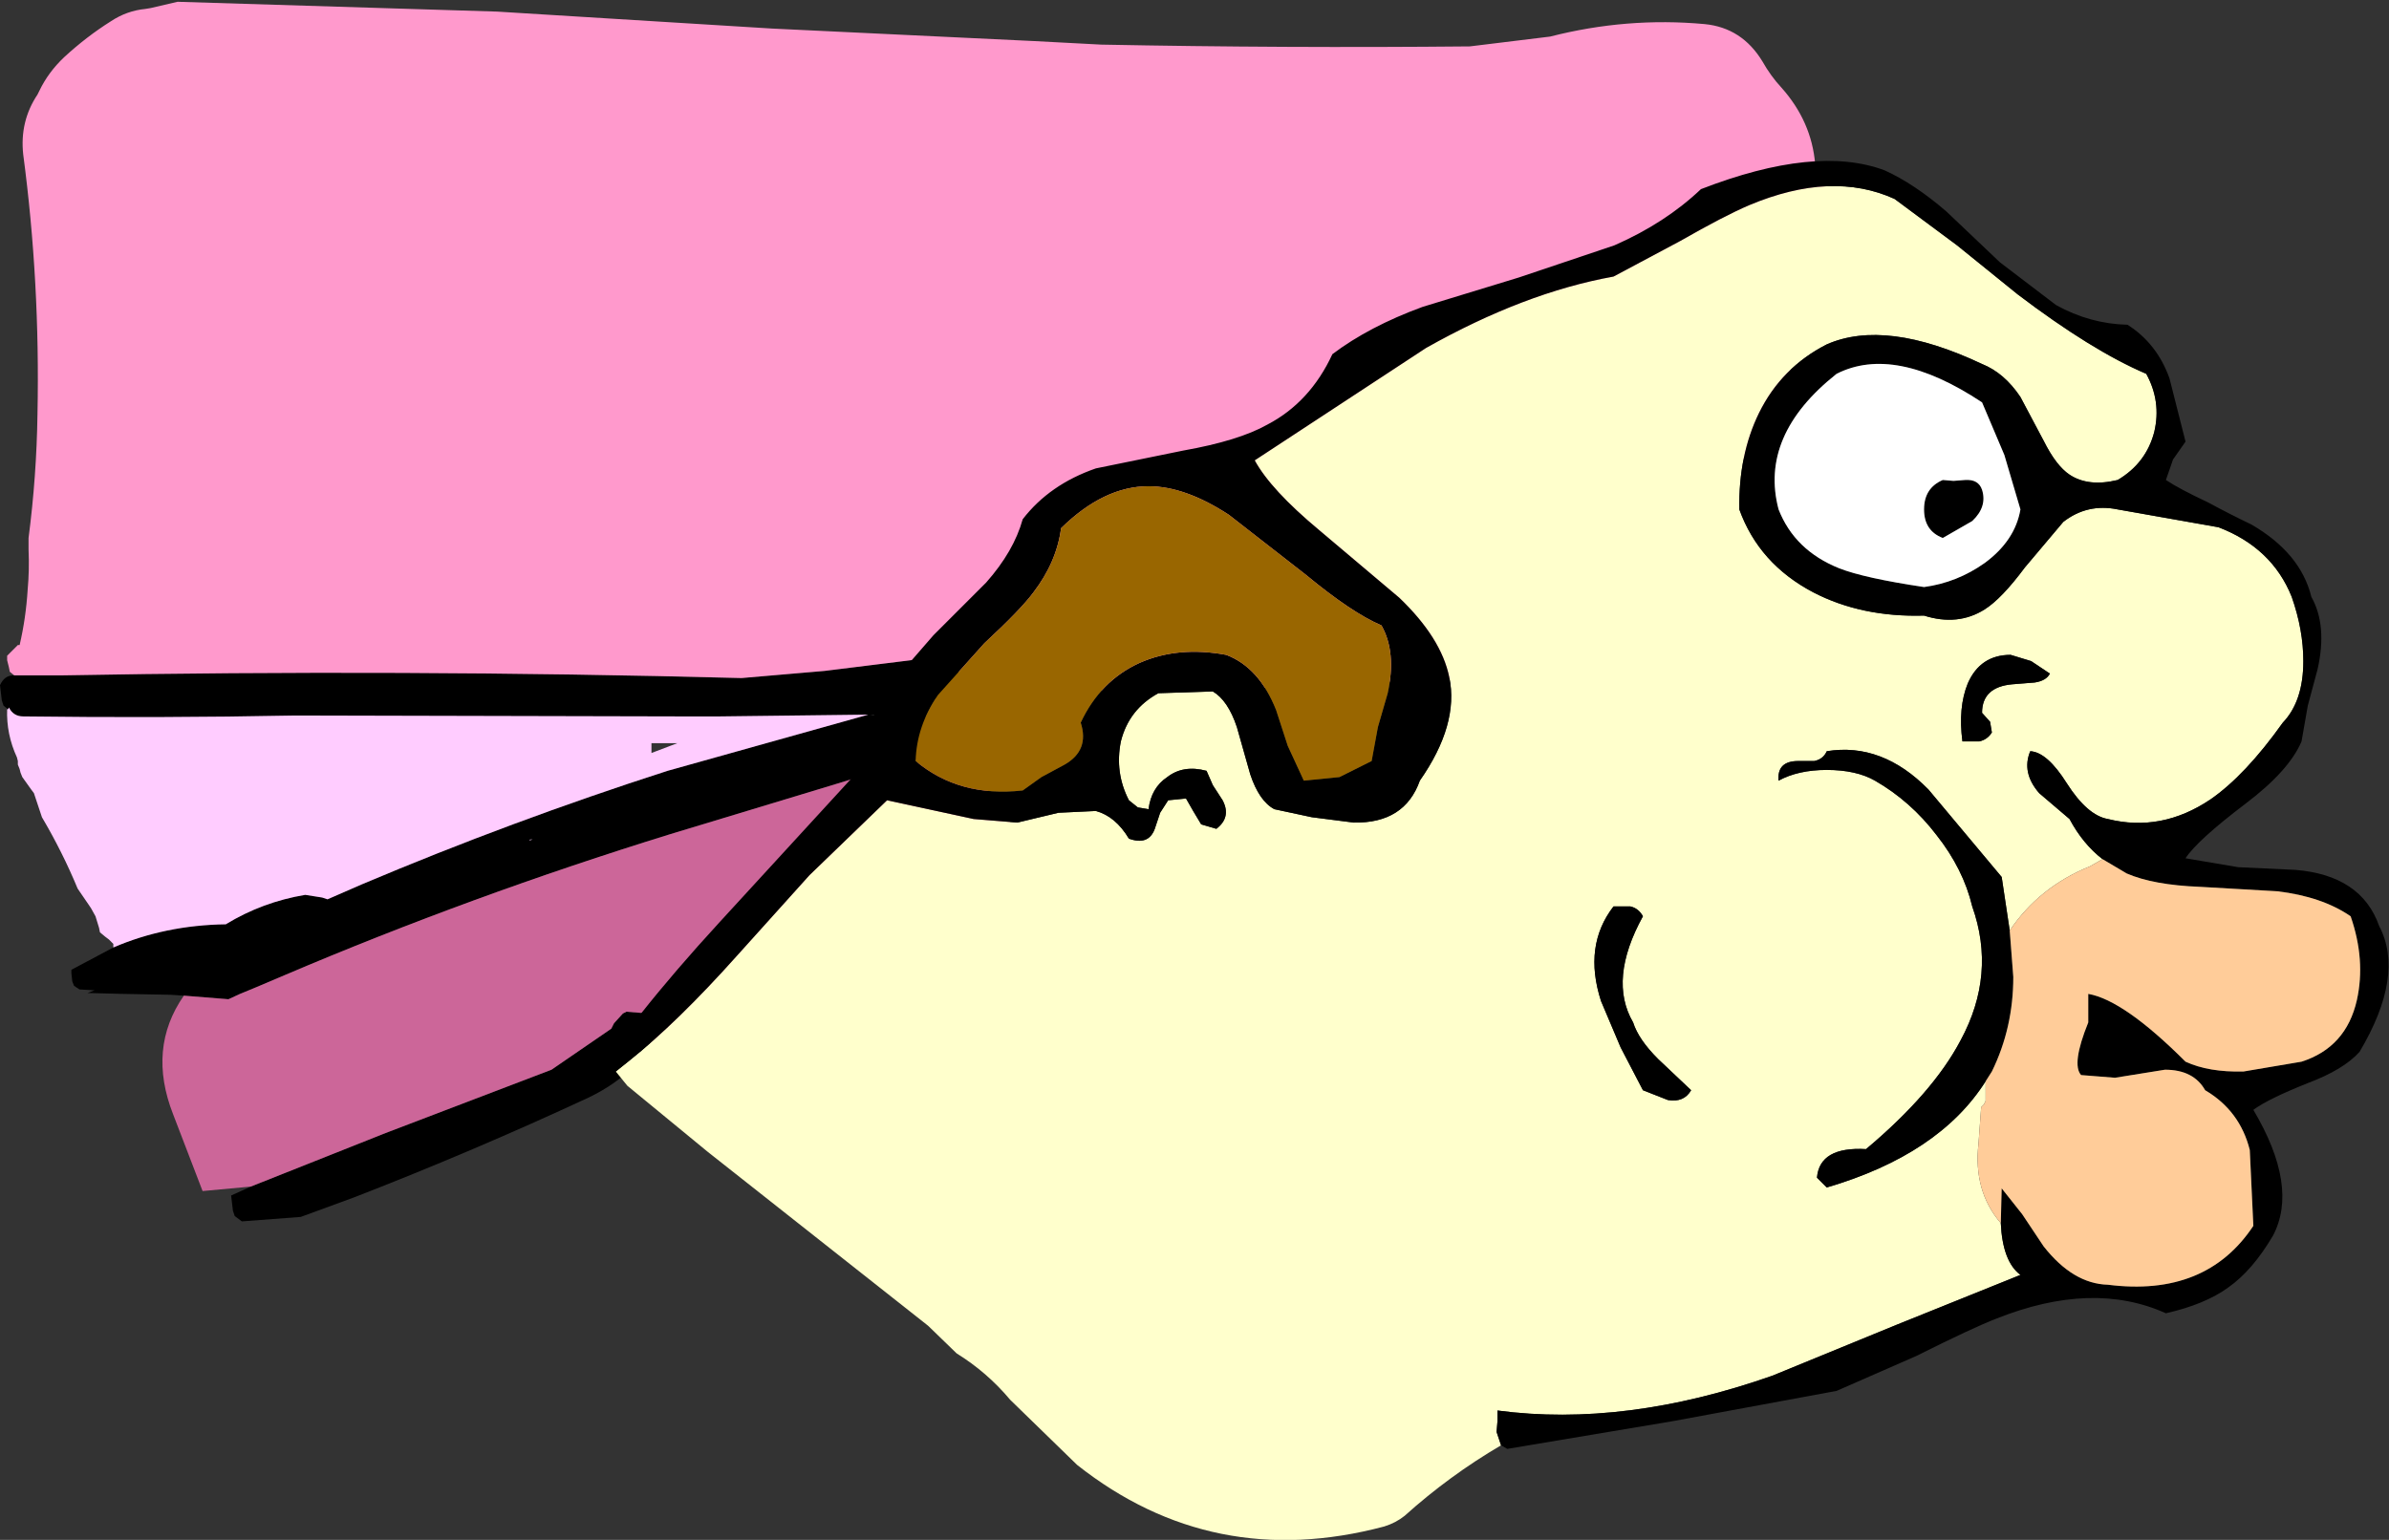
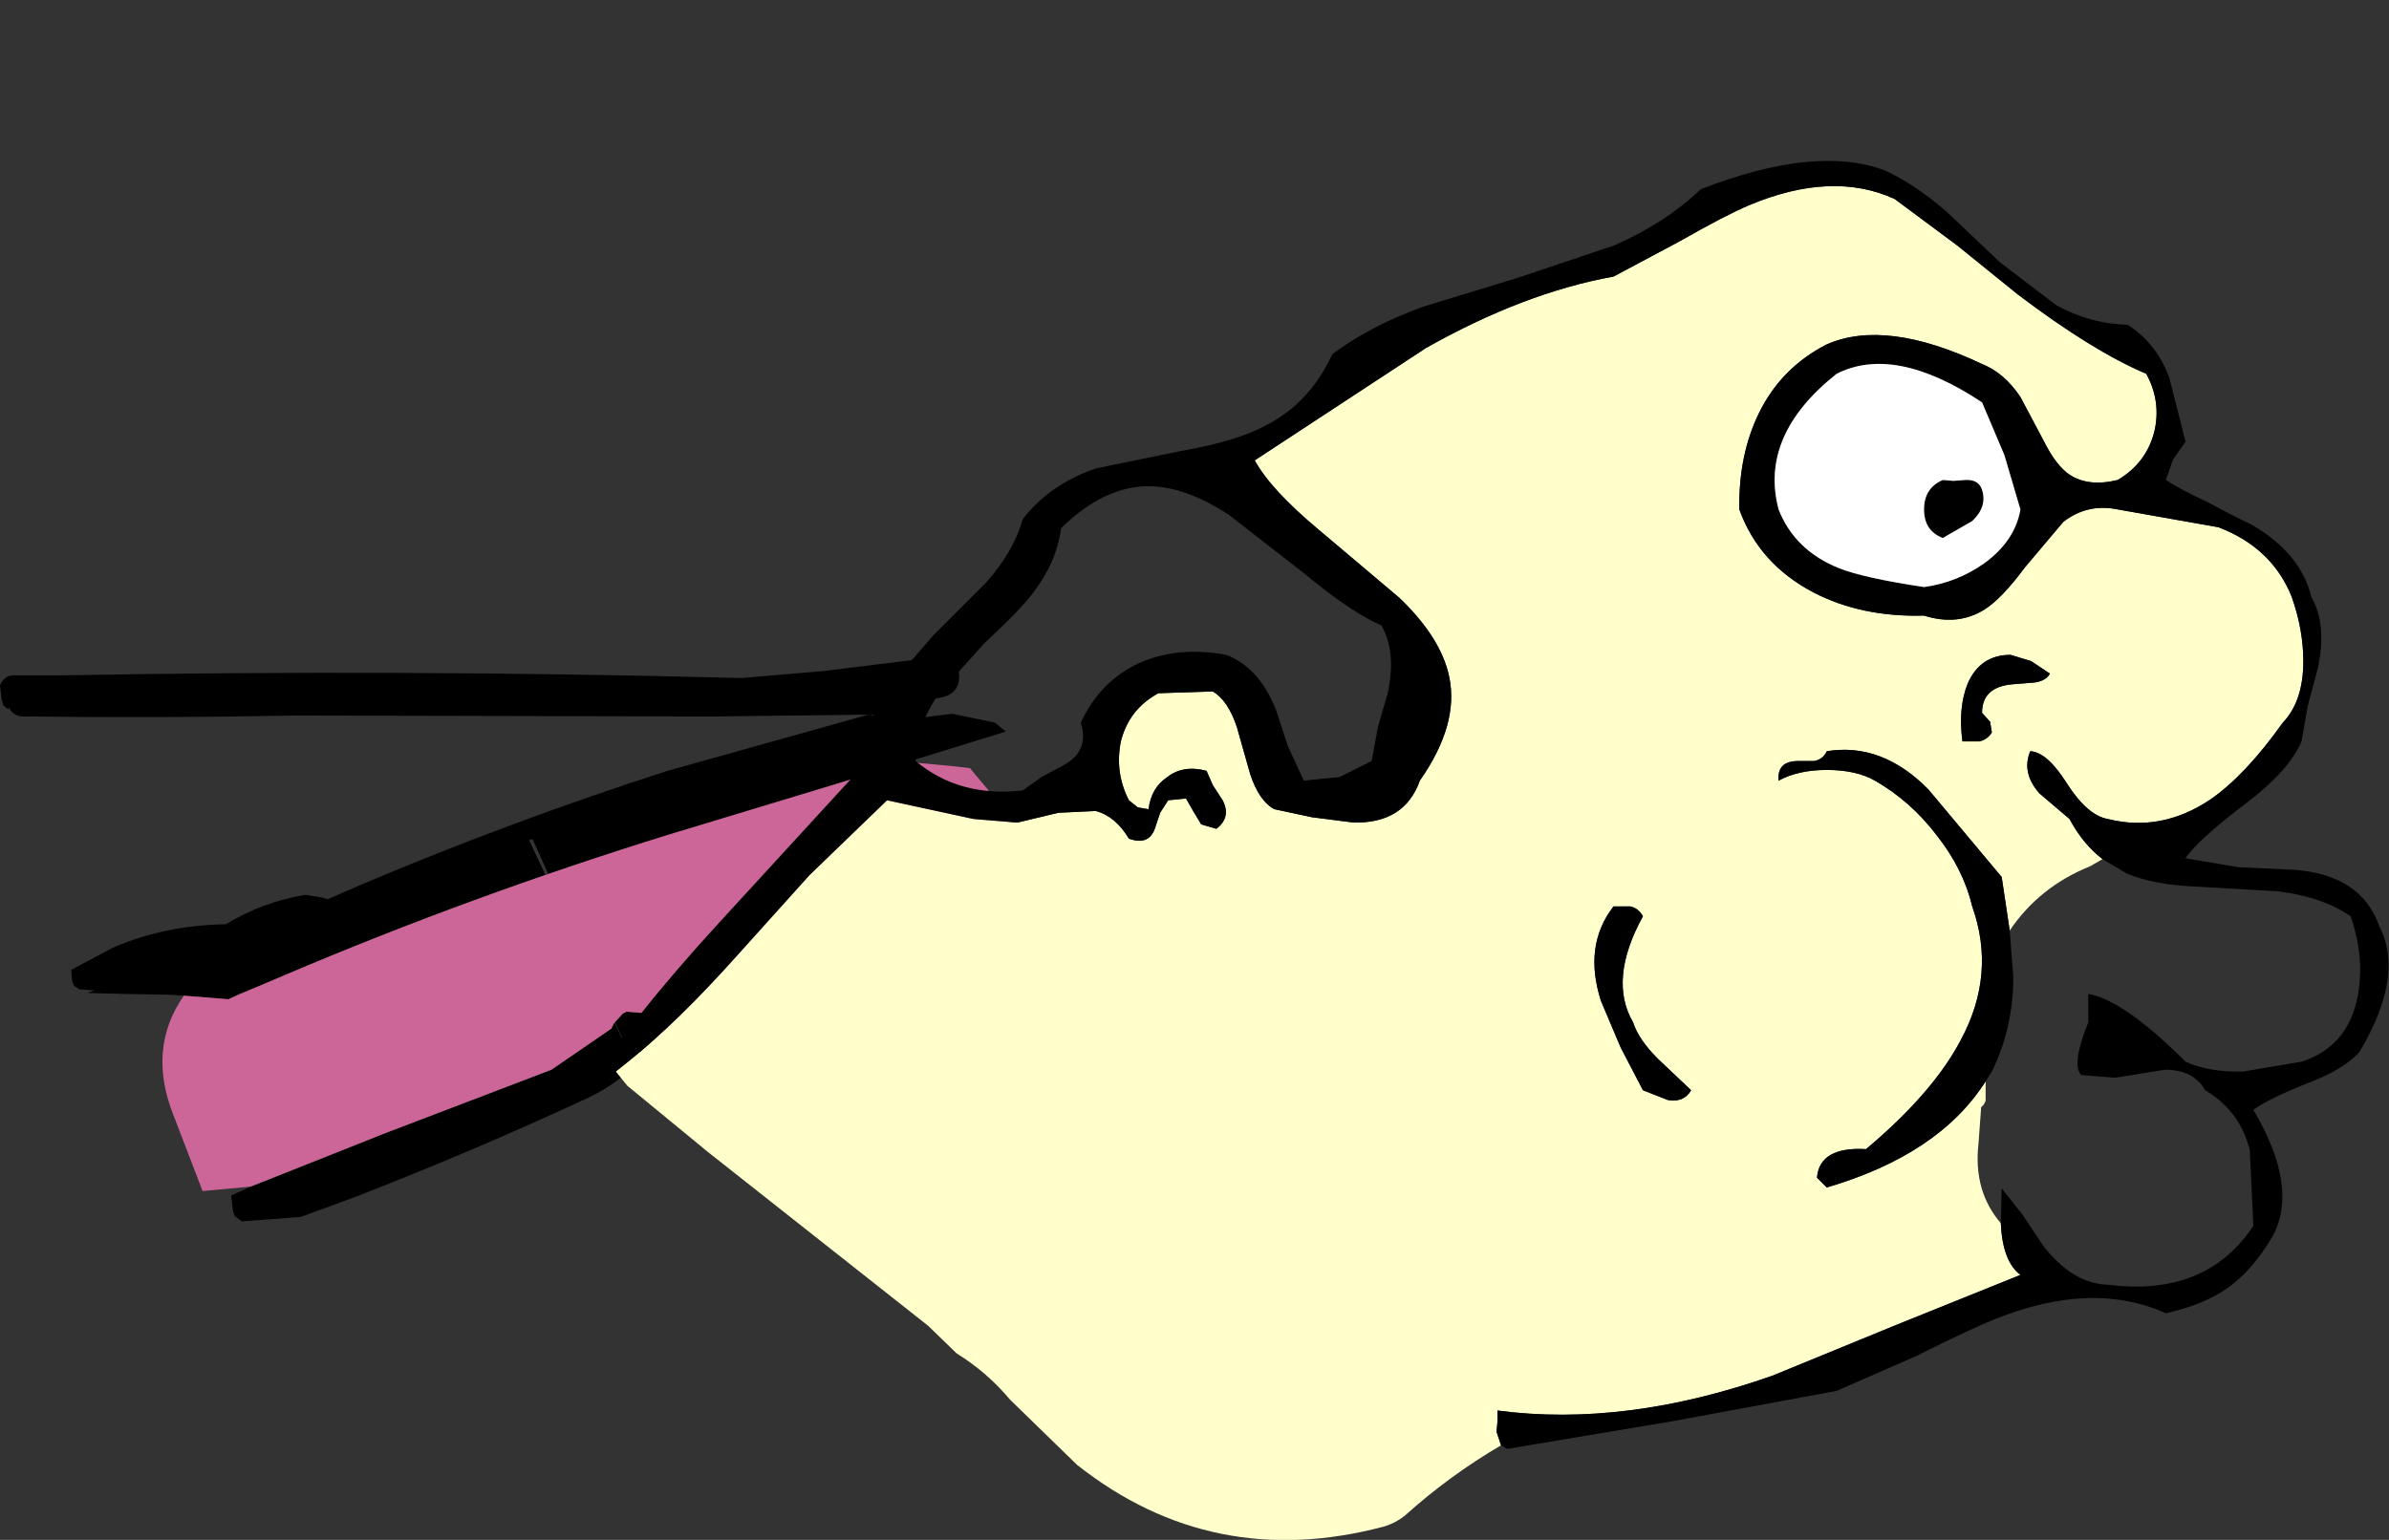
<svg xmlns="http://www.w3.org/2000/svg" height="86.3px" width="133.85px">
  <rect width="100%" height="100%" fill="#333333" stroke="none" />
  <g transform="matrix(1.0, 0.0, 0.0, 1.0, 79.35, 46.0)">
-     <path d="M-26.2 -7.05 Q-26.5 -6.9 -26.95 -6.85 L-28.9 -6.6 -28.9 -6.55 Q-28.9 -6.2 -29.05 -5.9 L-30.6 -5.95 -29.75 -5.75 -29.55 -5.6 -29.55 -5.55 -26.8 -5.9 -26.0 -6.0 -23.6 -5.5 -23.0 -5.0 -28.5 -3.3 -32.55 -2.05 -41.8 0.75 Q-52.95 4.2 -63.4 8.65 L-65.05 9.35 -65.9 9.7 -66.55 10.0 -69.05 9.8 -69.8 9.75 -72.5 9.7 -74.45 9.65 -74.05 9.5 -74.9 9.45 -75.2 9.25 -75.3 9.0 -75.35 8.55 -75.35 8.35 -73.0 7.1 Q-70.1 5.85 -66.7 5.8 -64.65 4.55 -62.25 4.15 L-61.3 4.3 -61.0 4.4 -59.05 3.55 Q-50.65 0.0 -41.95 -2.8 L-30.7 -5.95 -39.0 -5.85 -41.4 -5.85 -62.8 -5.9 Q-70.4 -5.75 -78.05 -5.85 -78.6 -5.85 -78.85 -6.35 L-78.9 -6.25 -79.15 -6.45 -79.25 -6.75 -79.35 -7.6 Q-79.1 -8.15 -78.6 -8.15 L-78.55 -8.15 -78.25 -8.15 -76.7 -8.15 -76.65 -8.15 -75.95 -8.15 Q-56.8 -8.5 -37.8 -8.0 L-33.15 -8.4 -27.5 -9.1 -27.5 -9.15 -26.25 -9.05 -26.05 -8.9 -25.9 -8.75 -25.65 -8.45 Q-25.45 -7.45 -26.2 -7.05 M-43.8 13.7 Q-44.8 14.75 -46.35 15.5 -52.8 18.5 -59.5 21.1 L-62.5 22.2 -65.8 22.45 -66.2 22.15 -66.3 21.85 -66.4 21.0 -65.3 20.5 -57.75 17.5 -48.45 13.95 -45.1 11.65 -44.95 11.35 -44.45 10.8 -44.25 10.7 -43.0 10.8 -42.65 11.1 -42.45 11.35 Q-42.85 12.65 -43.8 13.7 M-49.7 1.1 L-49.5 1.05 -49.65 1.05 -49.7 1.1" fill="#000000" fill-rule="evenodd" stroke="none" />
+     <path d="M-26.2 -7.05 Q-26.5 -6.9 -26.95 -6.85 L-28.9 -6.6 -28.9 -6.55 Q-28.9 -6.2 -29.05 -5.9 L-30.6 -5.95 -29.75 -5.75 -29.55 -5.6 -29.55 -5.55 -26.8 -5.9 -26.0 -6.0 -23.6 -5.5 -23.0 -5.0 -28.5 -3.3 -32.55 -2.05 -41.8 0.75 Q-52.95 4.2 -63.4 8.65 L-65.05 9.35 -65.9 9.7 -66.55 10.0 -69.05 9.8 -69.8 9.75 -72.5 9.7 -74.45 9.65 -74.05 9.5 -74.9 9.45 -75.2 9.25 -75.3 9.0 -75.35 8.55 -75.35 8.35 -73.0 7.1 Q-70.1 5.85 -66.7 5.8 -64.65 4.55 -62.25 4.15 L-61.3 4.3 -61.0 4.4 -59.05 3.55 Q-50.65 0.0 -41.95 -2.8 L-30.7 -5.95 -39.0 -5.85 -41.4 -5.85 -62.8 -5.9 Q-70.4 -5.75 -78.05 -5.85 -78.6 -5.85 -78.85 -6.35 L-78.9 -6.25 -79.15 -6.45 -79.25 -6.75 -79.35 -7.6 Q-79.1 -8.15 -78.6 -8.15 L-78.55 -8.15 -78.25 -8.15 -76.7 -8.15 -76.65 -8.15 -75.95 -8.15 Q-56.8 -8.5 -37.8 -8.0 L-33.15 -8.4 -27.5 -9.1 -27.5 -9.15 -26.25 -9.05 -26.05 -8.9 -25.9 -8.75 -25.65 -8.45 Q-25.45 -7.45 -26.2 -7.05 M-43.8 13.7 Q-44.8 14.75 -46.35 15.5 -52.8 18.5 -59.5 21.1 L-62.5 22.2 -65.8 22.45 -66.2 22.15 -66.3 21.85 -66.4 21.0 -65.3 20.5 -57.75 17.5 -48.45 13.95 -45.1 11.65 -44.95 11.35 -44.45 10.8 -44.25 10.7 -43.0 10.8 -42.65 11.1 -42.45 11.35 Q-42.85 12.65 -43.8 13.7 L-49.5 1.05 -49.65 1.05 -49.7 1.1" fill="#000000" fill-rule="evenodd" stroke="none" />
    <path d="M-28.5 -3.3 L-25.85 -3.05 -25.0 -2.95 -24.8 -2.7 -24.0 -1.75 -23.85 -1.5 -23.4 -1.2 -23.0 -0.95 Q-21.3 5.5 -23.25 11.75 L-23.75 14.0 Q-23.95 15.25 -24.8 16.25 L-24.8 16.5 -24.8 16.8 -26.45 19.1 -27.1 19.05 -30.15 18.8 Q-30.2 18.05 -30.55 17.4 -31.45 15.65 -33.3 15.55 L-33.7 14.8 Q-35.05 12.95 -37.3 13.25 L-37.55 13.05 Q-38.55 12.05 -40.05 12.25 L-40.4 12.35 -40.0 13.25 -42.35 13.0 -43.75 13.7 -43.8 13.7 Q-42.85 12.65 -42.45 11.35 L-42.65 11.1 -43.0 10.8 -44.25 10.7 -44.45 10.8 -44.95 11.35 -45.1 11.65 -48.45 13.95 -57.75 17.5 -65.3 20.5 -68.0 20.75 -69.65 16.45 Q-71.1 12.75 -69.05 9.8 L-66.55 10.0 -65.9 9.7 -65.05 9.35 -63.4 8.65 Q-52.95 4.2 -41.8 0.75 L-32.55 -2.05 -28.5 -3.3" fill="#cc6699" fill-rule="evenodd" stroke="none" />
-     <path d="M-78.55 -8.15 L-78.8 -8.35 -78.85 -8.6 -78.95 -9.0 -78.95 -9.25 -78.75 -9.45 -78.35 -9.85 -78.25 -9.85 Q-77.9 -11.35 -77.8 -12.95 -77.7 -14.05 -77.75 -15.2 L-77.75 -15.65 -77.75 -15.85 Q-77.3 -19.3 -77.25 -22.8 -77.1 -30.2 -78.05 -37.35 -78.25 -39.2 -77.25 -40.7 L-77.15 -40.9 Q-76.65 -41.95 -75.75 -42.8 -74.5 -43.95 -73.15 -44.8 -72.25 -45.4 -71.2 -45.5 L-70.9 -45.55 -69.4 -45.9 -51.5 -45.35 -36.1 -44.4 -21.45 -43.7 -17.65 -43.5 Q-7.35 -43.3 3.0 -43.4 L7.5 -43.95 Q11.8 -45.05 16.15 -44.65 18.25 -44.45 19.4 -42.55 19.85 -41.75 20.45 -41.1 22.15 -39.2 22.35 -36.8 23.3 -35.75 23.3 -33.95 23.35 -29.5 21.15 -25.6 18.0 -19.95 15.4 -14.0 14.7 -12.35 13.35 -11.1 9.4 -7.5 3.7 -7.9 1.65 -8.05 -0.45 -7.85 L-6.55 -7.5 -24.4 -7.15 -26.2 -7.05 Q-25.45 -7.45 -25.65 -8.45 L-25.9 -8.75 -26.05 -8.9 -26.25 -9.05 -27.5 -9.15 -27.5 -9.1 -33.15 -8.4 -37.8 -8.0 Q-56.8 -8.5 -75.95 -8.15 L-76.65 -8.15 -76.7 -8.15 -78.25 -8.15 -78.55 -8.15" fill="#ff99cc" fill-rule="evenodd" stroke="none" />
-     <path d="M-73.0 7.1 L-73.0 6.9 -73.25 6.65 -73.45 6.5 -73.75 6.25 -73.8 6.0 -74.0 5.35 -74.25 4.9 -74.35 4.75 -75.0 3.8 Q-75.85 1.75 -77.0 -0.2 L-77.45 -1.55 -77.6 -1.75 -78.1 -2.45 -78.2 -2.7 -78.25 -2.9 -78.35 -3.15 -78.35 -3.35 -78.4 -3.55 Q-79.0 -4.85 -78.95 -6.25 L-78.9 -6.25 -78.85 -6.35 Q-78.6 -5.85 -78.05 -5.85 -70.4 -5.75 -62.8 -5.9 L-41.4 -5.85 -39.0 -5.85 -30.7 -5.95 -41.95 -2.8 Q-50.65 0.0 -59.05 3.55 L-61.0 4.4 -61.3 4.3 -62.25 4.15 Q-64.65 4.55 -66.7 5.8 -70.1 5.85 -73.0 7.1 M-42.85 -4.35 L-42.85 -3.8 -41.4 -4.35 -42.85 -4.35 M-49.7 1.1 L-49.65 1.05 -49.5 1.05 -49.7 1.1" fill="#ffccff" fill-rule="evenodd" stroke="none" />
    <path d="M4.75 35.0 Q1.85 36.7 -0.65 38.95 -1.15 39.35 -1.8 39.55 -11.4 42.1 -19.0 36.1 L-22.75 32.45 Q-24.05 30.9 -25.75 29.85 L-27.35 28.3 -39.7 18.55 -44.2 14.85 -44.85 14.05 -44.1 13.45 Q-41.4 11.3 -38.05 7.55 L-34.0 3.05 -29.65 -1.15 -24.8 -0.1 -22.35 0.1 -20.05 -0.45 -17.95 -0.55 Q-16.85 -0.25 -16.1 1.0 -15.0 1.4 -14.65 0.45 L-14.35 -0.45 -13.9 -1.15 -12.9 -1.25 -12.5 -0.55 -12.05 0.2 -11.2 0.45 Q-10.35 -0.2 -10.85 -1.15 L-11.4 -2.0 -11.75 -2.8 Q-13.05 -3.15 -13.95 -2.45 -14.85 -1.85 -15.0 -0.65 L-15.6 -0.75 -16.1 -1.15 Q-16.9 -2.7 -16.55 -4.45 -16.1 -6.25 -14.45 -7.15 L-11.4 -7.25 Q-10.55 -6.75 -10.05 -5.25 L-9.3 -2.6 Q-8.8 -1.1 -7.95 -0.65 L-5.85 -0.2 -3.5 0.1 Q-0.65 0.15 0.2 -2.25 2.4 -5.4 1.85 -8.05 1.4 -10.25 -0.95 -12.5 L-5.45 -16.3 Q-8.15 -18.55 -9.05 -20.2 L0.55 -26.5 Q6.05 -29.6 11.05 -30.5 L14.8 -32.5 Q17.25 -33.9 18.65 -34.5 23.3 -36.45 26.8 -34.85 L30.3 -32.25 33.7 -29.5 Q37.85 -26.35 40.9 -25.05 41.75 -23.5 41.35 -21.8 40.9 -20.05 39.3 -19.1 37.65 -18.7 36.6 -19.4 35.85 -19.9 35.15 -21.3 L33.85 -23.75 Q32.95 -25.1 31.7 -25.6 26.3 -28.15 23.0 -26.7 20.45 -25.4 19.2 -22.85 18.05 -20.5 18.1 -17.45 19.2 -14.4 22.25 -12.8 24.95 -11.4 28.45 -11.5 30.35 -10.9 31.85 -11.85 32.8 -12.45 34.1 -14.2 L36.25 -16.75 Q37.6 -17.8 39.3 -17.45 L44.95 -16.45 Q47.95 -15.3 49.05 -12.55 49.7 -10.7 49.7 -8.95 49.7 -6.7 48.55 -5.5 46.45 -2.55 44.5 -1.2 41.75 0.65 38.75 -0.1 37.6 -0.3 36.45 -2.1 35.35 -3.85 34.4 -3.9 33.9 -2.7 34.9 -1.55 L36.6 -0.1 Q37.35 1.3 38.45 2.15 L37.75 2.55 Q34.9 3.7 33.25 6.15 L32.8 3.15 30.75 0.7 28.7 -1.75 Q26.1 -4.4 23.0 -3.9 22.8 -3.45 22.3 -3.35 L21.4 -3.35 Q20.2 -3.35 20.3 -2.25 21.4 -2.85 23.0 -2.85 24.65 -2.85 25.7 -2.25 27.7 -1.1 29.15 0.8 30.65 2.7 31.15 4.8 32.5 8.6 30.5 12.3 28.95 15.25 25.2 18.4 22.6 18.25 22.45 20.0 L23.0 20.55 Q29.3 18.7 31.9 14.6 L31.9 15.7 31.8 15.9 31.65 16.05 31.5 18.1 Q31.2 20.75 32.75 22.55 32.85 24.7 33.85 25.45 L26.9 28.25 19.95 31.1 Q11.7 34.0 4.55 33.05 L4.55 33.65 4.5 34.25 4.75 35.0 M34.45 -8.95 L33.3 -9.3 Q31.6 -9.3 30.9 -7.7 30.35 -6.35 30.6 -4.45 L31.55 -4.45 Q32.0 -4.55 32.25 -4.95 L32.15 -5.55 31.7 -6.05 Q31.7 -7.5 33.4 -7.65 L34.65 -7.75 Q35.3 -7.85 35.5 -8.25 L34.45 -8.95 M12.7 5.35 Q12.45 4.9 12.0 4.8 L11.05 4.8 Q9.35 7.0 10.35 10.1 L11.45 12.7 12.7 15.1 14.1 15.65 Q15.0 15.8 15.4 15.1 L13.55 13.35 Q12.45 12.25 12.15 11.3 10.75 8.9 12.7 5.35" fill="#ffffcc" fill-rule="evenodd" stroke="none" />
    <path d="M-44.85 14.05 L-46.5 15.1 Q-44.05 11.15 -39.05 5.7 L-30.75 -3.35 Q-30.85 -5.5 -29.7 -7.35 L-27.05 -10.4 -24.1 -13.35 Q-22.55 -15.1 -22.05 -16.9 -20.55 -18.85 -17.95 -19.75 L-13.05 -20.75 Q-9.95 -21.3 -8.35 -22.2 -5.95 -23.45 -4.7 -26.15 -2.65 -27.7 0.35 -28.8 L5.75 -30.45 11.1 -32.25 Q13.95 -33.5 15.95 -35.4 22.4 -37.9 26.25 -36.45 27.9 -35.7 29.7 -34.15 L32.7 -31.3 35.85 -28.9 Q37.75 -27.85 39.85 -27.8 41.5 -26.75 42.2 -24.8 L43.1 -21.25 42.4 -20.25 42.0 -19.1 Q42.75 -18.6 44.35 -17.85 45.55 -17.2 46.8 -16.6 49.55 -15.0 50.15 -12.55 51.05 -10.95 50.5 -8.5 L49.95 -6.45 49.6 -4.45 Q48.9 -2.8 46.45 -0.95 43.75 1.1 43.1 2.1 L46.05 2.6 49.25 2.75 Q52.95 3.05 53.95 5.9 55.4 8.65 52.85 12.95 51.95 13.95 49.95 14.7 47.7 15.6 46.9 16.2 49.45 20.5 48.0 23.25 46.85 25.2 45.5 26.15 44.2 27.1 42.0 27.6 37.9 25.75 32.5 27.9 31.2 28.4 28.0 30.0 L23.55 31.95 14.35 33.65 5.1 35.2 4.75 35.0 4.5 34.25 4.55 33.65 4.55 33.05 Q11.7 34.0 19.95 31.1 L26.9 28.25 33.85 25.45 Q32.85 24.7 32.75 22.55 L32.8 20.55 32.8 20.6 33.95 22.05 35.15 23.85 Q36.8 25.95 38.75 26.0 44.25 26.7 46.9 22.7 L46.7 18.45 Q46.15 16.25 44.2 15.1 43.55 13.95 41.95 13.95 L39.15 14.4 37.25 14.25 Q36.7 13.65 37.65 11.3 L37.65 9.7 Q39.65 10.05 43.1 13.5 44.4 14.1 46.35 14.05 L49.6 13.5 Q52.1 12.7 52.7 10.05 53.2 7.8 52.35 5.35 50.75 4.25 48.25 3.95 L43.9 3.7 Q41.3 3.6 39.8 2.95 L39.55 2.8 38.45 2.15 Q37.35 1.3 36.6 -0.1 L34.9 -1.55 Q33.9 -2.7 34.4 -3.9 35.35 -3.85 36.45 -2.1 37.6 -0.3 38.75 -0.1 41.75 0.65 44.5 -1.2 46.45 -2.55 48.55 -5.5 49.7 -6.7 49.7 -8.95 49.7 -10.7 49.05 -12.55 47.95 -15.3 44.95 -16.45 L39.3 -17.45 Q37.6 -17.8 36.25 -16.75 L34.1 -14.2 Q32.8 -12.45 31.85 -11.85 30.35 -10.9 28.45 -11.5 24.95 -11.4 22.25 -12.8 19.2 -14.4 18.1 -17.45 18.05 -20.5 19.2 -22.85 20.45 -25.4 23.0 -26.7 26.3 -28.15 31.7 -25.6 32.95 -25.1 33.85 -23.75 L35.15 -21.3 Q35.85 -19.9 36.6 -19.4 37.65 -18.7 39.3 -19.1 40.9 -20.05 41.35 -21.8 41.75 -23.5 40.9 -25.05 37.85 -26.35 33.7 -29.5 L30.3 -32.25 26.8 -34.85 Q23.3 -36.45 18.65 -34.5 17.25 -33.9 14.8 -32.5 L11.05 -30.5 Q6.05 -29.6 0.55 -26.5 L-9.05 -20.2 Q-8.15 -18.55 -5.45 -16.3 L-0.95 -12.5 Q1.4 -10.25 1.85 -8.05 2.4 -5.4 0.2 -2.25 -0.65 0.15 -3.5 0.1 L-5.85 -0.2 -7.95 -0.65 Q-8.8 -1.1 -9.3 -2.6 L-10.05 -5.25 Q-10.55 -6.75 -11.4 -7.25 L-14.45 -7.15 Q-16.1 -6.25 -16.55 -4.45 -16.9 -2.7 -16.1 -1.15 L-15.6 -0.75 -15.0 -0.65 Q-14.85 -1.85 -13.95 -2.45 -13.05 -3.15 -11.75 -2.8 L-11.4 -2.0 -10.85 -1.15 Q-10.35 -0.2 -11.2 0.45 L-12.05 0.2 -12.5 -0.55 -12.9 -1.25 -13.9 -1.15 -14.35 -0.45 -14.65 0.45 Q-15.0 1.4 -16.1 1.0 -16.85 -0.25 -17.95 -0.55 L-20.05 -0.45 -22.35 0.1 -24.8 -0.1 -29.65 -1.15 -34.0 3.05 -38.05 7.55 Q-41.4 11.3 -44.1 13.45 L-44.85 14.05 M-28.05 -3.35 Q-25.6 -1.3 -22.05 -1.7 L-21.0 -2.45 -19.7 -3.15 Q-18.3 -3.95 -18.8 -5.5 -17.7 -7.85 -15.5 -8.85 -13.35 -9.8 -10.65 -9.3 -8.8 -8.6 -7.85 -6.2 L-7.2 -4.2 -6.3 -2.25 -4.3 -2.45 -2.5 -3.35 -2.15 -5.25 -1.6 -7.15 Q-1.1 -9.45 -1.95 -10.95 -3.6 -11.65 -6.2 -13.8 L-10.5 -17.15 Q-12.95 -18.75 -15.0 -18.75 -17.5 -18.75 -19.9 -16.4 -20.15 -14.5 -21.45 -12.8 -22.15 -11.85 -24.2 -9.95 L-26.8 -7.05 Q-28.0 -5.3 -28.05 -3.35 M23.55 -25.05 Q19.2 -21.6 20.3 -17.45 21.2 -15.15 23.7 -14.15 25.1 -13.6 28.45 -13.1 30.3 -13.35 31.85 -14.45 33.55 -15.7 33.85 -17.45 L32.95 -20.5 31.7 -23.45 Q26.8 -26.7 23.55 -25.05 M31.9 14.6 Q29.3 18.7 23.0 20.55 L22.45 20.0 Q22.6 18.25 25.2 18.4 28.95 15.25 30.5 12.3 32.5 8.6 31.15 4.8 30.65 2.7 29.15 0.8 27.7 -1.1 25.7 -2.25 24.65 -2.85 23.0 -2.85 21.4 -2.85 20.3 -2.25 20.2 -3.35 21.4 -3.35 L22.3 -3.35 Q22.8 -3.45 23.0 -3.9 26.1 -4.4 28.7 -1.75 L30.75 0.7 32.8 3.15 33.25 6.15 33.45 8.75 Q33.45 11.6 32.25 14.05 L31.9 14.6 M29.5 -15.85 Q28.45 -16.25 28.45 -17.45 28.45 -18.65 29.5 -19.1 L30.1 -19.05 30.75 -19.1 Q31.5 -19.15 31.7 -18.55 32.0 -17.6 31.15 -16.8 L29.5 -15.85 M34.45 -8.95 L35.5 -8.25 Q35.3 -7.85 34.65 -7.75 L33.4 -7.65 Q31.7 -7.5 31.7 -6.05 L32.15 -5.55 32.25 -4.95 Q32.0 -4.55 31.55 -4.45 L30.6 -4.45 Q30.35 -6.35 30.9 -7.7 31.6 -9.3 33.3 -9.3 L34.45 -8.95 M12.7 5.35 Q10.75 8.9 12.15 11.3 12.45 12.25 13.55 13.35 L15.4 15.1 Q15.0 15.8 14.1 15.65 L12.7 15.1 11.45 12.7 10.35 10.1 Q9.35 7.0 11.05 4.8 L12.0 4.8 Q12.45 4.9 12.7 5.35" fill="#000000" fill-rule="evenodd" stroke="none" />
    <path d="M23.55 -25.05 Q26.8 -26.7 31.7 -23.45 L32.95 -20.5 33.85 -17.45 Q33.55 -15.7 31.85 -14.45 30.3 -13.35 28.45 -13.1 25.1 -13.6 23.7 -14.15 21.2 -15.15 20.3 -17.45 19.2 -21.6 23.55 -25.05 M29.5 -15.85 L31.15 -16.8 Q32.0 -17.6 31.7 -18.55 31.5 -19.15 30.75 -19.1 L30.1 -19.05 29.5 -19.1 Q28.45 -18.65 28.45 -17.45 28.45 -16.25 29.5 -15.85" fill="#ffffff" fill-rule="evenodd" stroke="none" />
-     <path d="M38.45 2.15 L39.55 2.8 39.8 2.95 Q41.3 3.6 43.9 3.7 L48.25 3.95 Q50.75 4.25 52.35 5.35 53.2 7.8 52.7 10.05 52.1 12.7 49.6 13.5 L46.35 14.05 Q44.4 14.1 43.1 13.5 39.65 10.05 37.65 9.7 L37.65 11.3 Q36.7 13.65 37.25 14.25 L39.15 14.4 41.95 13.95 Q43.55 13.95 44.2 15.1 46.15 16.25 46.7 18.45 L46.9 22.7 Q44.25 26.7 38.75 26.0 36.8 25.95 35.15 23.85 L33.95 22.05 32.8 20.6 32.8 20.55 32.75 22.55 Q31.2 20.75 31.5 18.1 L31.65 16.05 31.8 15.9 31.9 15.7 31.9 14.6 32.25 14.05 Q33.45 11.6 33.45 8.75 L33.25 6.15 Q34.9 3.7 37.75 2.55 L38.45 2.15" fill="#ffcc99" fill-rule="evenodd" stroke="none" />
-     <path d="M-28.05 -3.35 Q-28.0 -5.3 -26.8 -7.05 L-24.2 -9.95 Q-22.15 -11.85 -21.45 -12.8 -20.15 -14.5 -19.9 -16.4 -17.5 -18.75 -15.0 -18.75 -12.95 -18.75 -10.5 -17.15 L-6.2 -13.8 Q-3.6 -11.65 -1.95 -10.95 -1.1 -9.45 -1.6 -7.15 L-2.15 -5.25 -2.5 -3.35 -4.3 -2.45 -6.3 -2.25 -7.2 -4.2 -7.85 -6.2 Q-8.8 -8.6 -10.65 -9.3 -13.35 -9.8 -15.5 -8.85 -17.7 -7.85 -18.8 -5.5 -18.3 -3.95 -19.7 -3.15 L-21.0 -2.45 -22.05 -1.7 Q-25.6 -1.3 -28.05 -3.35" fill="#996600" fill-rule="evenodd" stroke="none" />
  </g>
</svg>